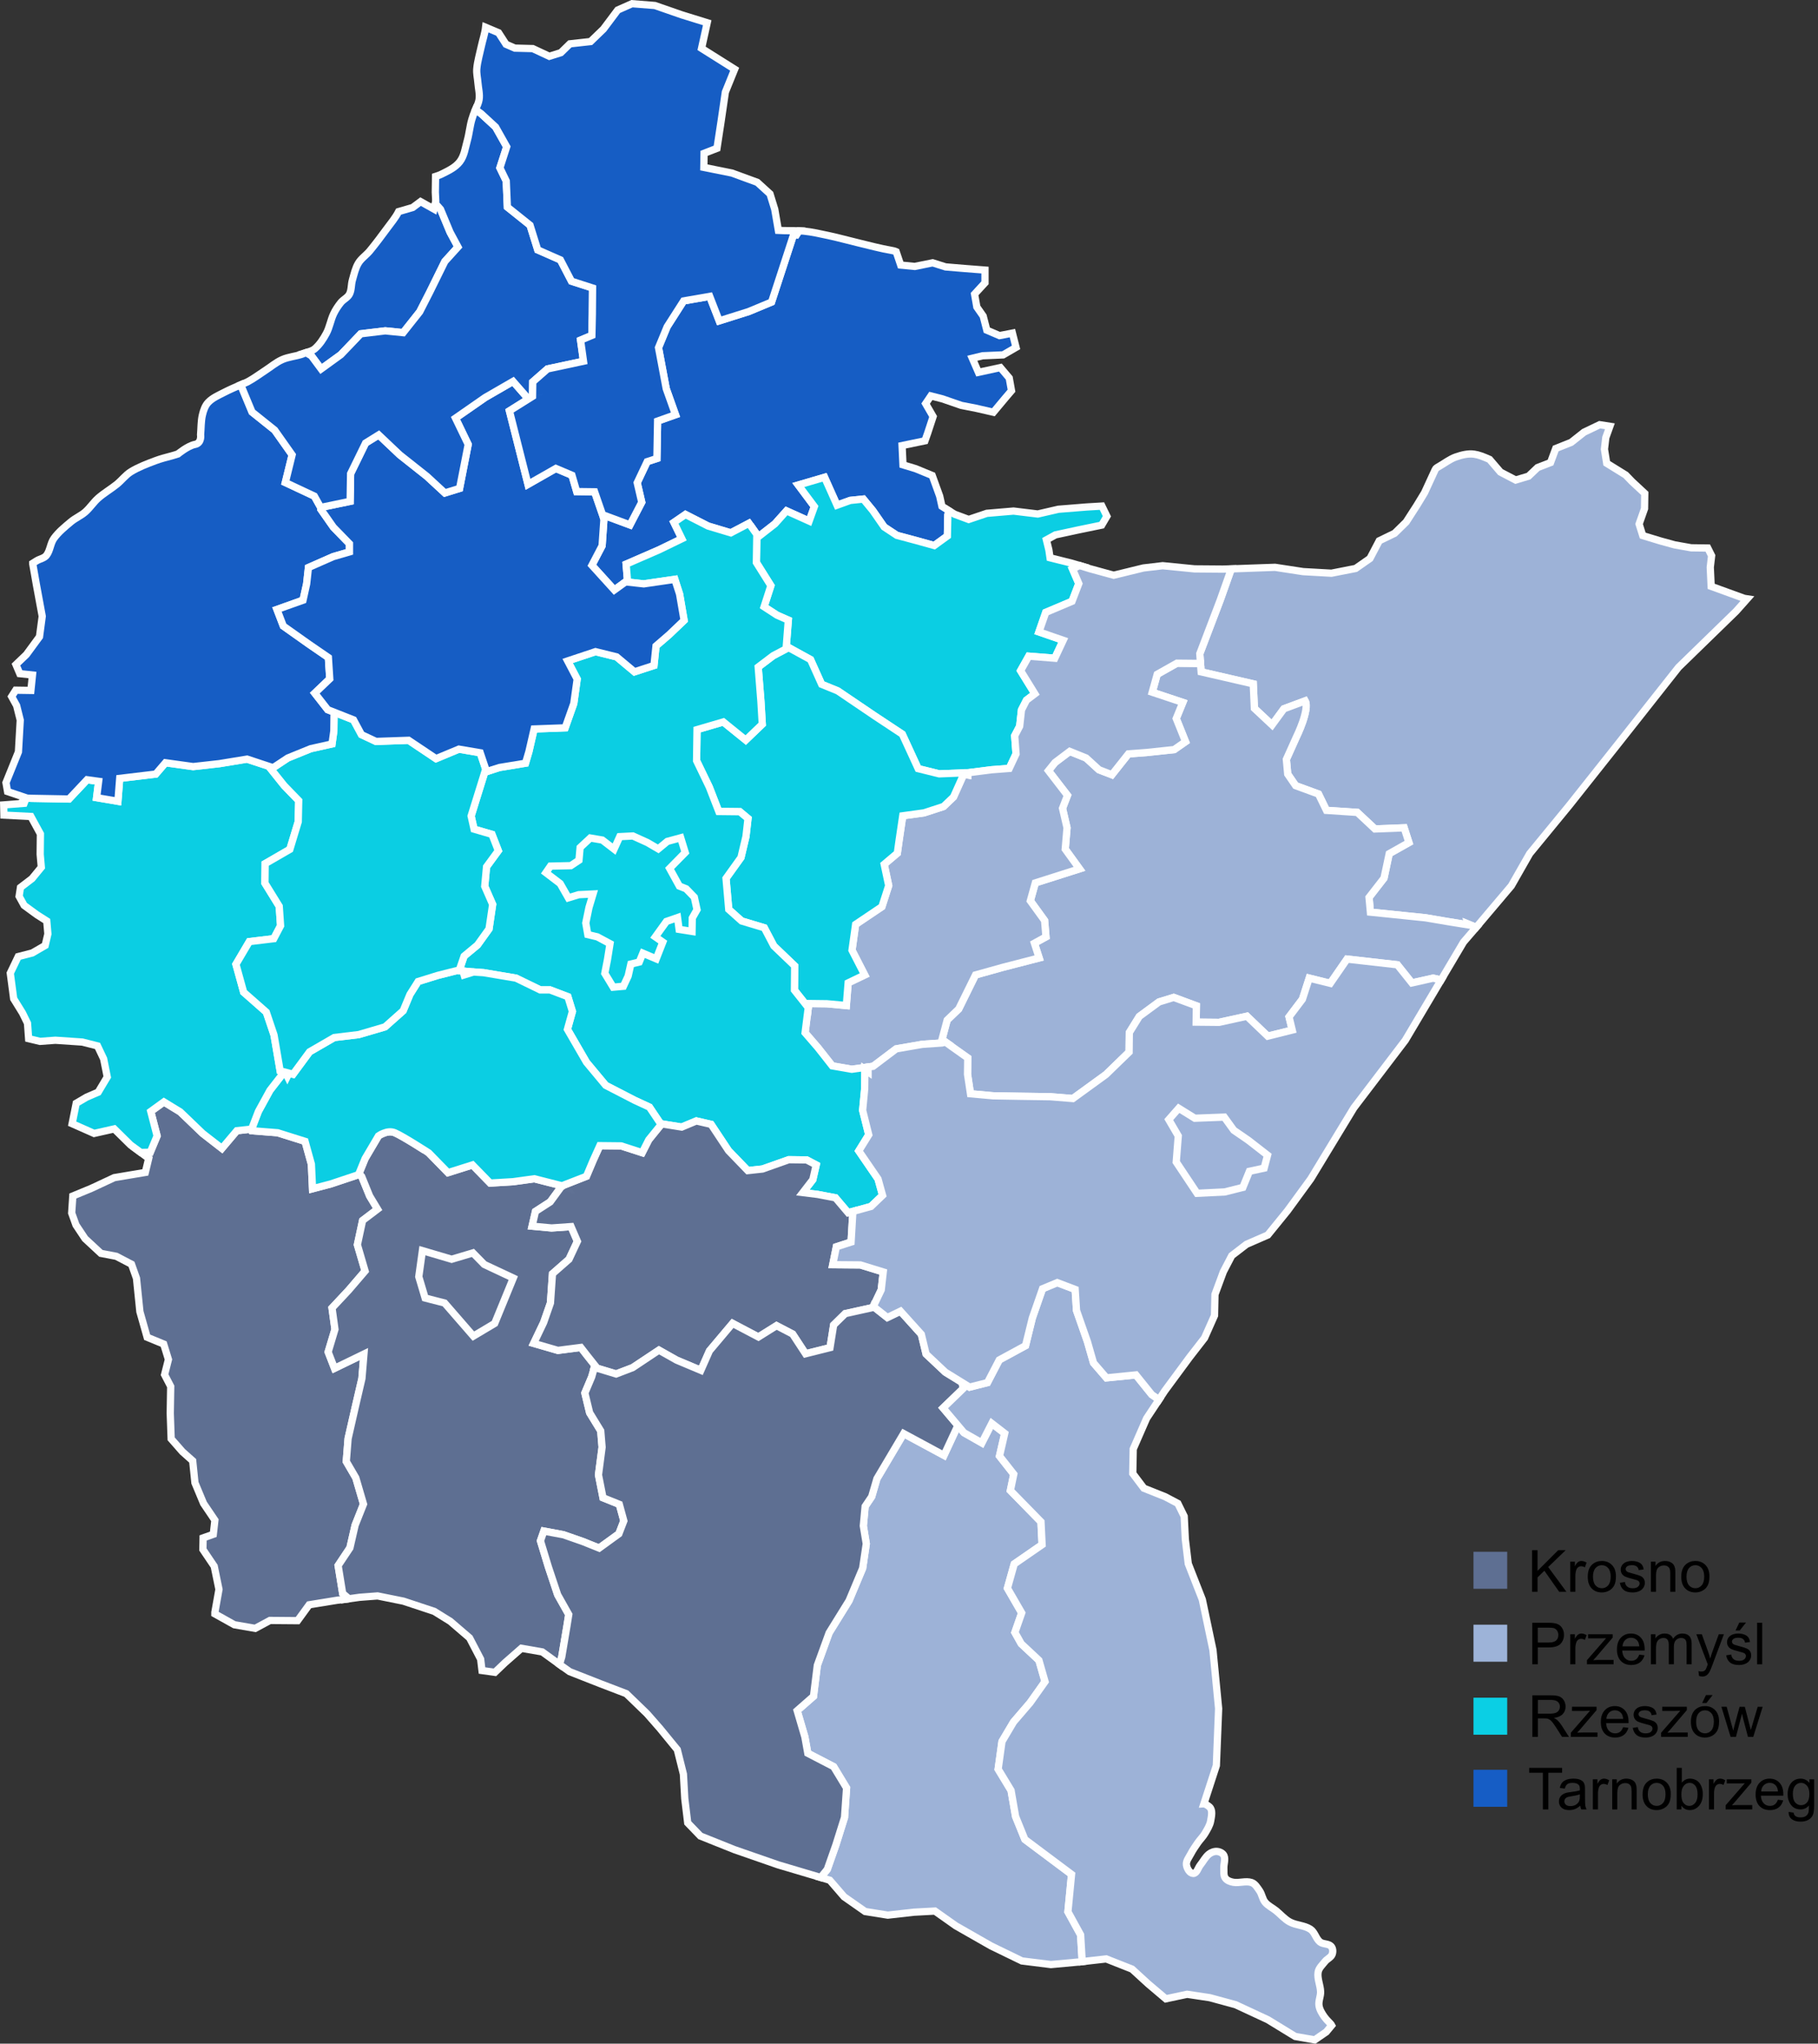
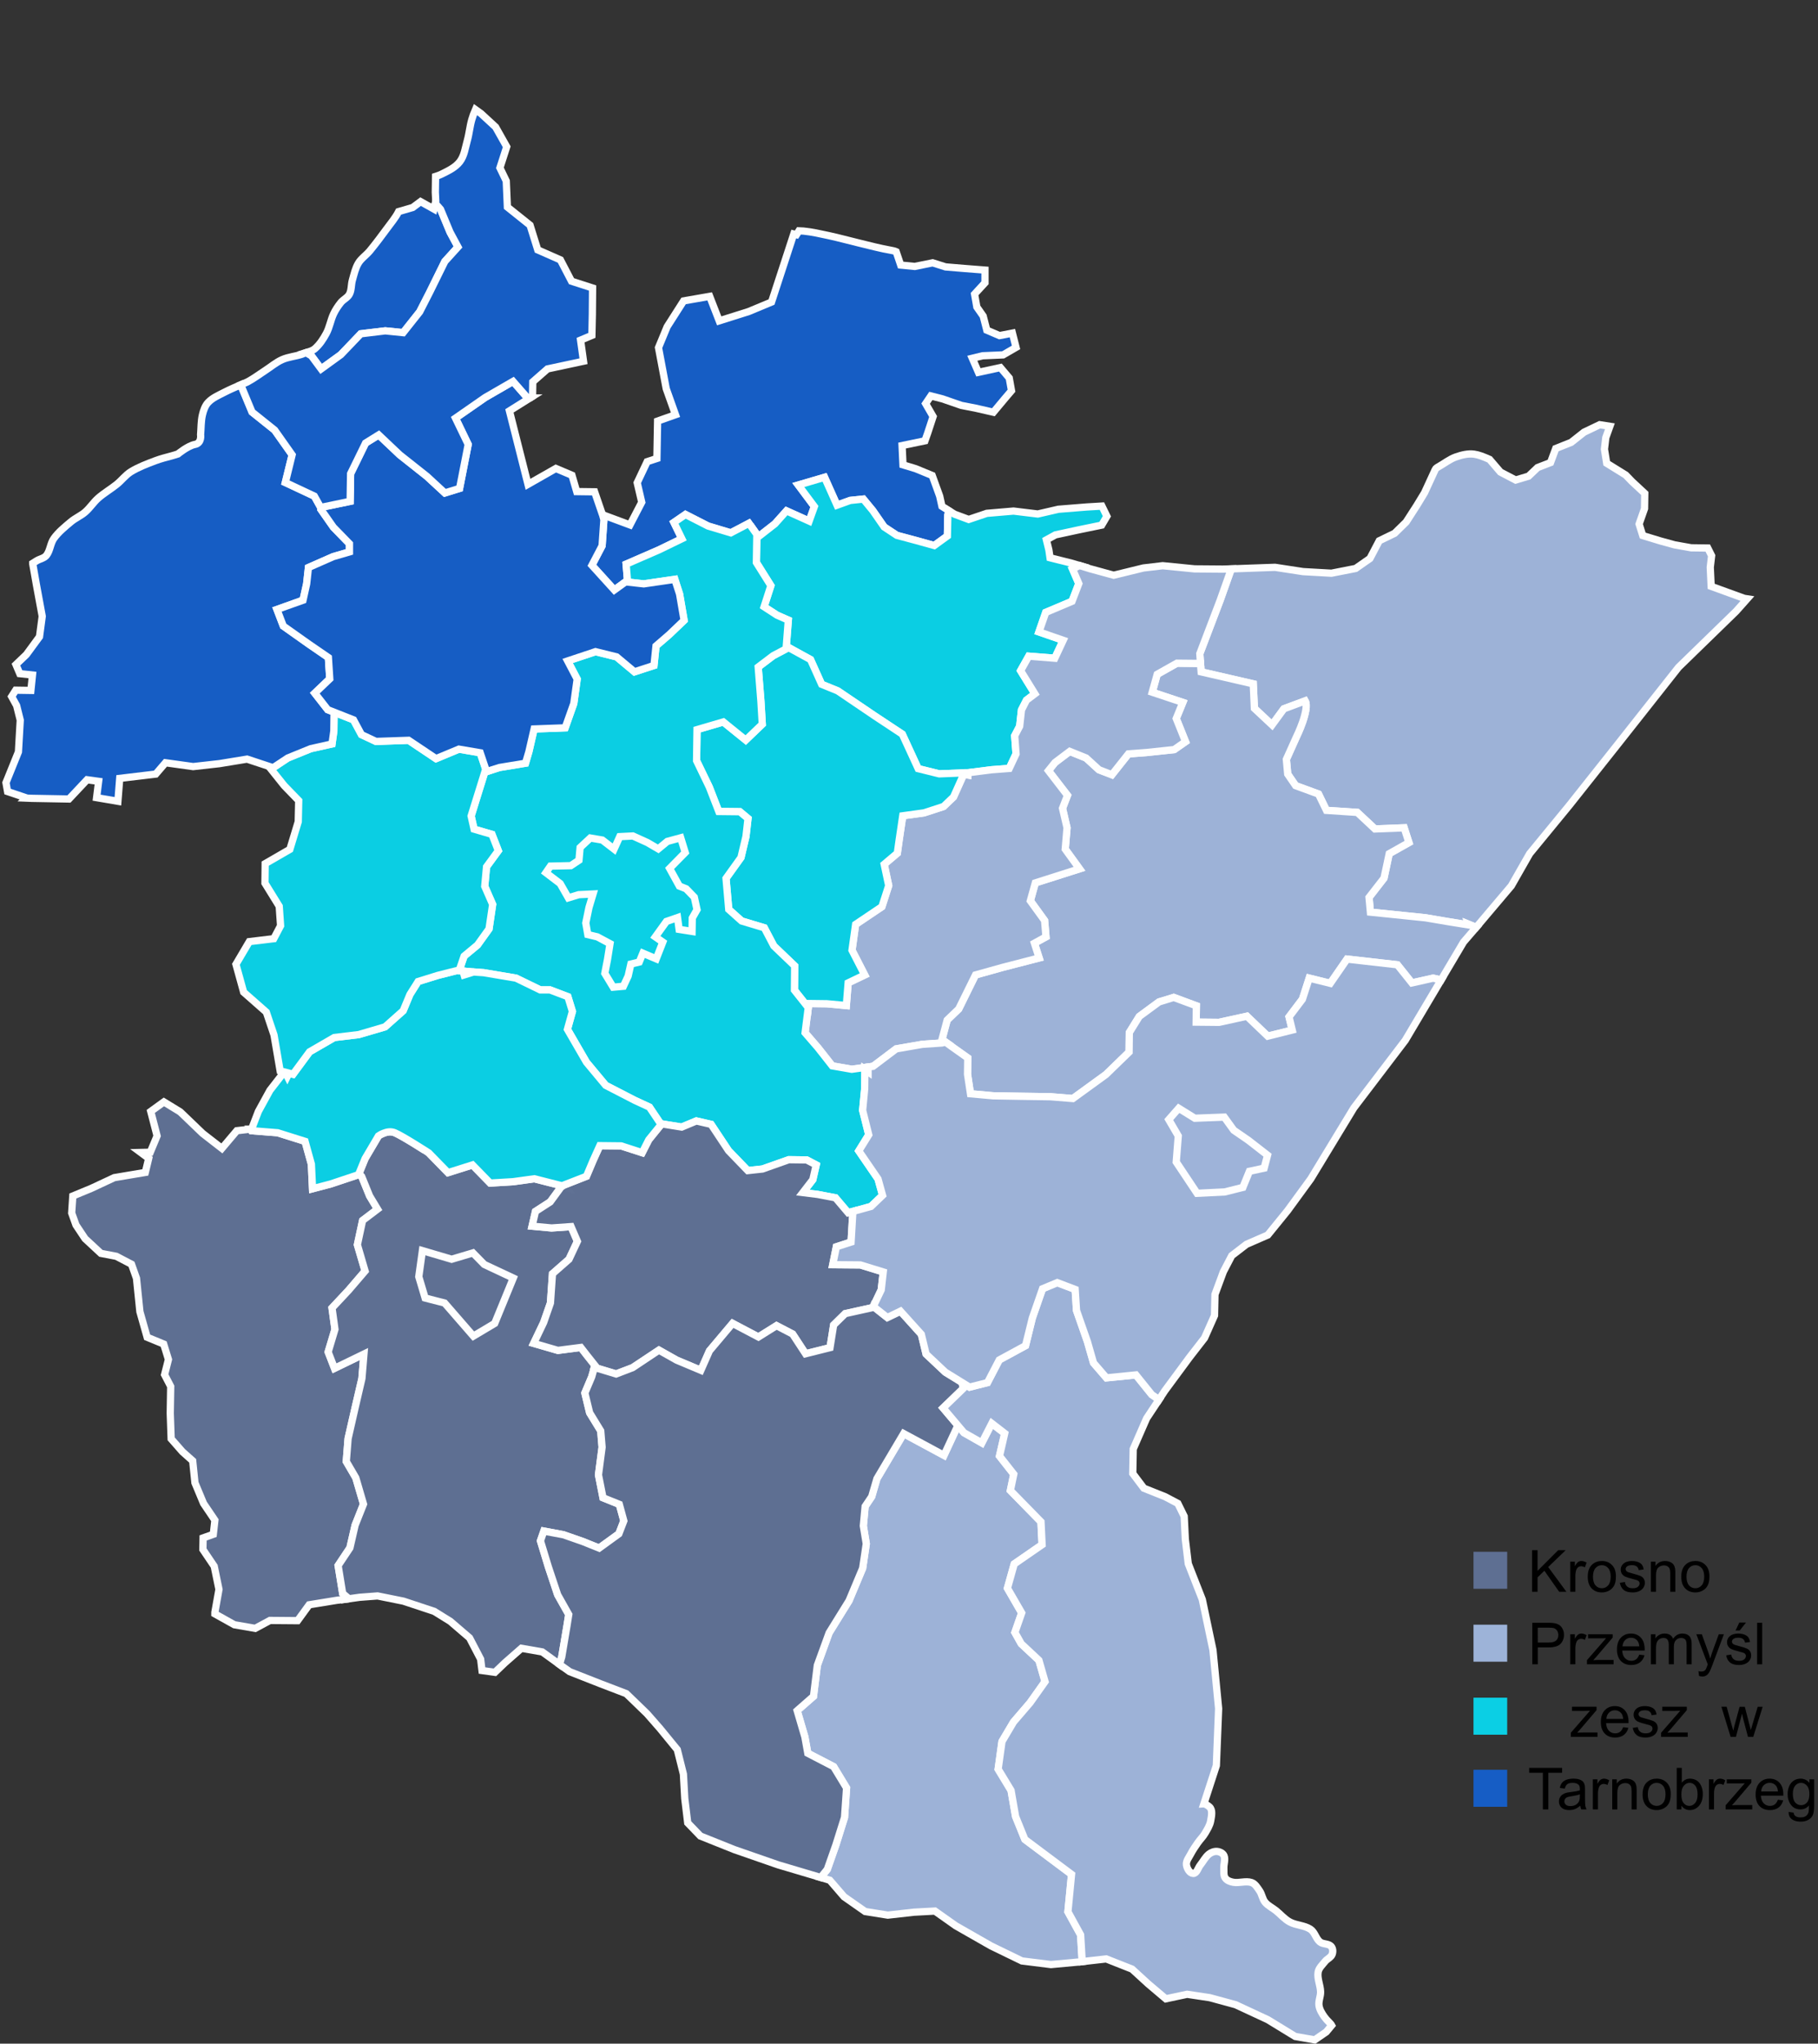
<svg xmlns="http://www.w3.org/2000/svg" xmlns:ns1="http://www.inkscape.org/namespaces/inkscape" xmlns:ns2="http://sodipodi.sourceforge.net/DTD/sodipodi-0.dtd" version="1.1" id="svg7409" ns1:version="0.47pre3 " ns2:docname="podkarpackie.svg" x="0px" y="0px" width="250.746px" height="281.692px" viewBox="-0.011 -0.009 250.746 281.692" enable-background="new -0.011 -0.009 250.746 281.692" xml:space="preserve">
  <rect x="-0.011" y="-0.009" width="250.746" height="281.692" fill="#333333" stroke="none" />
  <defs>
    <ns1:perspective ns1:vp_z="240.4688 : 140.32814 : 1" ns1:vp_x="0 : 140.32814 : 1" ns1:vp_y="0 : 1000 : 0" ns2:type="inkscape:persp3d" id="perspective40" ns1:persp3d-origin="120.2344 : 93.552094 : 1">
		</ns1:perspective>
    <ns1:perspective ns1:vp_z="1 : 0.5 : 1" ns1:vp_x="0 : 0.5 : 1" ns1:vp_y="0 : 1000 : 0" ns2:type="inkscape:persp3d" id="perspective2851" ns1:persp3d-origin="0.5 : 0.33333333 : 1">
		</ns1:perspective>
    <ns1:perspective ns1:vp_z="1 : 0.5 : 1" ns1:vp_x="0 : 0.5 : 1" ns1:vp_y="0 : 1000 : 0" ns2:type="inkscape:persp3d" id="perspective7965" ns1:persp3d-origin="0.5 : 0.33333333 : 1">
		</ns1:perspective>
    <ns1:perspective ns1:vp_z="1 : 0.5 : 1" ns1:vp_x="0 : 0.5 : 1" ns1:vp_y="0 : 1000 : 0" ns2:type="inkscape:persp3d" id="perspective8064" ns1:persp3d-origin="0.5 : 0.33333333 : 1">
		</ns1:perspective>
    <ns1:perspective ns1:vp_z="1 : 0.5 : 1" ns1:vp_x="0 : 0.5 : 1" ns1:vp_y="0 : 1000 : 0" ns2:type="inkscape:persp3d" id="perspective4185" ns1:persp3d-origin="0.5 : 0.33333333 : 1">
		</ns1:perspective>
    <ns1:perspective ns1:vp_z="1 : 0.5 : 1" ns1:vp_x="0 : 0.5 : 1" ns1:vp_y="0 : 1000 : 0" ns2:type="inkscape:persp3d" id="perspective4210" ns1:persp3d-origin="0.5 : 0.33333333 : 1">
		</ns1:perspective>
    <ns1:perspective ns1:vp_z="1 : 0.5 : 1" ns1:vp_x="0 : 0.5 : 1" ns1:vp_y="0 : 1000 : 0" ns2:type="inkscape:persp3d" id="perspective4235" ns1:persp3d-origin="0.5 : 0.33333333 : 1">
		</ns1:perspective>
    <ns1:perspective ns1:vp_z="1 : 0.5 : 1" ns1:vp_x="0 : 0.5 : 1" ns1:vp_y="0 : 1000 : 0" ns2:type="inkscape:persp3d" id="perspective4389" ns1:persp3d-origin="0.5 : 0.33333333 : 1">
		</ns1:perspective>
  </defs>
  <ns2:namedview ns1:cy="152.91523" ns1:cx="31.3363" ns1:zoom="1.6960248" showgrid="false" id="namedview34" guidetolerance="10" gridtolerance="10" objecttolerance="10" borderopacity="1" bordercolor="#666666" pagecolor="#ffffff" ns1:current-layer="layer4" ns1:window-maximized="1" ns1:window-y="-8" ns1:window-x="-8" ns1:window-height="706" ns1:window-width="1366" ns1:pageshadow="2" ns1:pageopacity="0">
	</ns2:namedview>
  <g id="layer1" transform="translate(0.5,0.5)" ns1:label="mapa" ns1:groupmode="layer">
    <path id="path10904" opacity="0.99" fill="#9EB4D9" stroke="#FFFFFF" enable-background="new    " d="M169.313,77.906l-0.344,0.969   l-1.188,3.344l-2.813,7.375l0.188,2.5l7.188,1.656l0.156,3.375l2.438,2.281l1.625-2.219l2.938-1.094   c0.164,0.283,0.175,0.735,0.094,1.25c-0.081,0.515-0.247,1.111-0.438,1.656c-0.381,1.09-0.844,2.031-0.844,2.031l-1.406,3.125   l0.188,2.031l1.094,1.594l3.156,1.156l1.094,2.25l4.25,0.281l2.438,2.281l4.031-0.156l0.656,2.031l-2.719,1.531l-0.719,3.375   l-2.063,2.656l0.188,2.031l2.469,0.25l5.156,0.531l2.938,0.5l2.906,0.469l-0.031-0.125l1.156,0.469l4.844-5.719l2.531-4.438   l5.469-6.656l6.844-8.625L231,91.469l7.938-7.719l1.531-1.719l-0.406-0.063l-4.563-1.656l-0.125-2.625l0.188-1.594l-0.531-1.063   L232.75,75l-2.281-0.406l-1.938-0.531l-2.469-0.75l-0.5-1.594l0.75-2.125l0.031-2.094l-1.75-1.625l-0.875-0.906l-2.625-1.625   l-0.313-1.938l0.188-1.594l0.563-1.563l-1.406-0.219l-2.156,1.031l-1.781,1.406l-2.125,0.844l-0.719,1.938l-1.781,0.688   l-1.25,1.188l-1.781,0.531l-2.094-1.094l-1.5-1.75c-0.885-0.385-1.492-0.631-2.125-0.719c-0.836-0.117-1.703,0.101-2.5,0.375   c-0.842,0.29-1.571,0.87-2.344,1.313c-0.243,0.139-0.471,0.264-0.531,0.438l-1.469,3.188l-1.063,1.75l-1.469,2.281L191.844,73   l-2.125,1.031l-1.281,2.438l-1.969,1.375l-3.344,0.656l-3.906-0.219l-3.875-0.594l-3.531,0.125L169.313,77.906L169.313,77.906z" />
    <path id="path10907" opacity="0.99" fill="#9EB4D9" stroke="#FFFFFF" enable-background="new    " d="M165.063,90.938h-0.094   l-3.156-0.031l-2.719,1.531l-0.688,2.469l4.219,1.406l-0.906,2.219l1.281,3.188l-1.563,1.094l-3.844,0.406l-2.469,0.188   l-2.281,2.875l-1.781-0.688l-1.781-1.625l-2.25-0.906L145,104.594l-0.906,1.125l2.625,3.406l-0.688,1.781l0.625,2.688l-0.25,2.938   l1.969,2.719l-6.094,1.938l-0.688,2.469l1.969,2.719l0.188,2.25l-1.594,0.875l0.656,2.031l-4.969,1.281l-3.813,1.063l-2.313,4.688   l-1.594,1.531l-0.719,2.688l1.313,0.938l2.25,1.594l-0.031,2.25l0.406,2.688l3.125,0.281l3.594,0.063l4.281,0.063l3.125,0.25   l4.563-3.313l3.188-3.094l0.031-2.688l1.375-2.219l2.719-2l2.031-0.625l3.125,1.156l-0.031,2.25l3.156,0.031l3.844-0.844   l2.875,2.75l3.375-0.844l-0.438-1.813l1.844-2.438l0.938-2.906l2.906,0.719l2.313-3.344l6.938,0.781l2,2.5l2.938-0.656l1.094,0.25   l3.094-5.219l1.75-2.031l-1.156-0.469l0.031,0.125l-2.906-0.469l-2.938-0.5l-5.156-0.531l-2.469-0.25l-0.188-2.031l2.063-2.656   l0.719-3.375l2.719-1.531l-0.656-2.031l-4.031,0.156l-2.438-2.281l-4.25-0.281l-1.094-2.25l-3.156-1.156l-1.094-1.594l-0.188-2.031   l1.406-3.125c0,0,0.463-0.941,0.844-2.031c0.19-0.545,0.356-1.142,0.438-1.656c0.081-0.515,0.07-0.967-0.094-1.25l-2.938,1.094   l-1.625,2.219l-2.438-2.281l-0.156-3.375l-7.188-1.656L165.063,90.938z" />
    <path id="path7283" opacity="0.99" fill="#175EC6" stroke="#FFFFFF" enable-background="new    " d="M82.594,70.438l0.188,0.688   l-0.25,3.594l-1.406,2.688l3.094,3.406l1.813-1.313l-0.188-2.25l4.531-1.969l3.156-1.531l-1.094-2.25l1.594-1.094L97.156,72   l3.125,0.938l2.5-1.313l1.313,1.844l2.281-1.781l1.594-1.781l3.125,1.406l0.719-2l-2.219-2.969l3.625-1.063l1.719,3.844   l1.813-0.656l1.813-0.188l1.313,1.594l1.563,2.25l1.75,1.156L125.875,74l2.469,0.688l1.813-1.313l0.063-2.906l0.125-0.594   l-0.938-0.594l-0.313-1.406l-1.031-2.844l-2.281-0.938l-1.75-0.531l-0.125-2.656l3.156-0.656l0.375-1.063l0.75-2.281l-1.031-1.781   l0.719-1.063l1.594,0.406l2.625,0.906l1.938,0.375l2.469,0.563l1.594-1.906L139,53.344l-0.313-1.75l-1.219-1.438l-3.031,0.656   l-0.844-1.938L135,48.531l2.844-0.125l1.781-1.031l-0.5-1.969l-1.781,0.344l-1.75-0.75l-0.5-1.938l-0.875-1.25l-0.313-1.781   l1.438-1.563v-1.75l-2.813-0.219l-2.625-0.219l-1.781-0.563l-2.469,0.5l-1.938-0.188l-0.625-1.844   c-0.194-0.09-0.435-0.145-0.688-0.188c-1.488-0.25-2.938-0.651-4.406-1c-1.408-0.333-2.804-0.728-4.219-1.031   c-1.144-0.246-2.304-0.511-3.469-0.625c-0.207-0.02-0.417-0.022-0.625-0.031l-0.344,0.531l-0.375-0.094l-3.063,9.375l-3.156,1.313   l-4.063,1.281l-1.313-3.375l-3.594,0.625L91.5,44.531l-1.188,2.875l1.063,5.656l1.281,3.594l-2.469,0.875l-0.094,5.156   l-1.344,0.438l-1.375,2.906L88,68.719l-1.625,3.125L82.594,70.438L82.594,70.438z" />
    <path id="path7287" opacity="0.99" fill="#0CD0E5" stroke="#FFFFFF" enable-background="new    " d="M103.875,73.156l-0.063,3.875   l2,3.188l-0.938,2.906l1.781,1.156l1.563,0.688l-0.281,3.594l3.344,1.844l1.531,3.406l2.219,0.906l5.125,3.469l3.781,2.5   l2.188,4.75l2.906,0.719l4.031-0.156l3.156-0.406l2.469-0.188l0.938-2l-0.188-2.5l0.688-1.313l0.25-2.25L141.063,96l1.156-0.875   l-1.969-3.188l1.125-2l3.594,0.281l1.156-2.469l-3.344-1.156l0.938-2.688l3.625-1.531l0.938-2.438l-0.875-2.031l0.969-0.469   l-1.063-0.313l-3-0.75l-0.156-1.063l-0.344-1.406l1.25-0.688l3.188-0.688l3.188-0.656l0.719-1.219l-0.688-1.406l-2.094,0.125   l-3.906,0.313l-2.844,0.656l-3.344-0.406l-3.688,0.313l-2.5,0.844l-1.938-0.719l-0.813-0.5l-0.125,0.594l-0.063,2.906l-1.813,1.313   L125.875,74l-2.688-0.719l-1.75-1.156l-1.563-2.25l-1.313-1.594l-1.813,0.188l-1.813,0.656l-1.719-3.844l-3.625,1.063l2.219,2.969   l-0.719,2l-3.125-1.406l-1.594,1.781l-2.281,1.781L103.875,73.156z" />
    <path id="path7291" opacity="0.99" fill="#9EB4D9" stroke="#FFFFFF" enable-background="new    " d="M132.969,106v0.313   l-0.563-0.094L131,109.344l-1.375,1.313l-2.688,0.875L124,111.938l-0.5,3.375l-0.25,1.781l-1.813,1.531l0.625,2.938l-0.938,2.906   l-3.625,2.438l-0.5,3.563l1.75,3.406l-2.281,1.094l-0.25,3.125l-2.688-0.25l-2.5-0.031l-0.5,4.031l1.781,2.063l1.969,2.5   l2.688,0.469l2.938-0.406l3.188-2.406l3.594-0.625l2.719-0.188l0.5-0.125l-0.5-0.344l0.719-2.688l1.594-1.531l2.313-4.688   l3.813-1.063l4.969-1.281l-0.656-2.031l1.594-0.875l-0.188-2.25l-1.969-2.719l0.688-2.469l6.094-1.938l-1.969-2.719l0.25-2.938   l-0.625-2.688l0.688-1.781l-2.625-3.406l0.906-1.125l2.031-1.531l2.25,0.906l1.781,1.625l1.781,0.688l2.281-2.875l2.469-0.188   l3.844-0.406l1.563-1.094l-1.281-3.188l0.906-2.219l-4.219-1.406l0.688-2.469l2.719-1.531l3.156,0.031h0.094l-0.094-1.344   l2.813-7.375l1.188-3.344l0.344-0.969l-1.188,0.031l-3.875-0.031l-4.406-0.438l-2.656,0.313l-4.094,1l-3.313-0.906l-1.406-0.438   l-0.969,0.469l0.875,2.031l-0.938,2.438l-3.625,1.531l-0.938,2.688l3.344,1.156l-1.156,2.469l-3.594-0.281l-1.125,2l1.969,3.188   L141.063,96l-0.688,1.344l-0.25,2.25l-0.688,1.313l0.188,2.5l-0.938,2l-2.469,0.188L133.063,106H132.969L132.969,106z" />
    <path id="path7295" opacity="0.99" fill="#0CD0E5" stroke="#FFFFFF" enable-background="new    " d="M108.25,88.75l-2.125,1.125   l-2.063,1.563l0.375,4.719l0.188,3.156l-2.281,2.188L99.25,99l-3.625,1.063l-0.063,4.281l1.75,3.625l1.313,3.375l2.906,0.031   l1.125,0.938l-0.281,2.469l-0.688,2.906l-2.063,2.875l0.375,4.281l1.781,1.594l3.125,0.938l1.313,2.5l2.875,2.75l-0.031,3.344   l1.906,2.406l0.063-0.563l2.5,0.031l2.688,0.25l0.25-3.125l2.281-1.094l-1.75-3.406l0.5-3.563l3.625-2.438l0.938-2.906   l-0.625-2.938l1.813-1.531l0.25-1.781l0.5-3.375l2.938-0.406l2.688-0.875l1.375-1.313l1.406-3.125l0.563,0.094V106l-3.938,0.156   l-2.906-0.719l-2.188-4.75l-3.781-2.5l-5.125-3.469l-2.219-0.906l-1.531-3.406L108.25,88.75z" />
    <path id="path7305" opacity="0.99" fill="#9EB4D9" stroke="#FFFFFF" enable-background="new    " d="M86.781,114.719l-1.813,0.094   l-0.781,1.719l-1.625-1.25L80.906,115l-1.406,1.313l-0.156,1.75l-1.125,0.75l-2.813,0.063l-0.625,0.906l1.969,1.5l1.125,1.969   l1.438-0.438l1.969-0.094l-0.563,1.875l-0.438,2.125l0.281,1.594l1.313,0.313l1.75,0.938l-0.344,2.156l-0.375,1.938l1.156,1.906   l1.406-0.125l0.656-1.406l0.375-1.656l1.156-0.281l0.5-1.219L90,131.656l0.906-2.313l-1.031-0.719l1.531-2.125l1.531-0.531   l0.219,1.625l1.781,0.281l0.031-1.844l0.656-1.156l-0.375-1.719L94.125,122l-0.938-0.375l-1.344-2.438L94,117l-0.625-2.031   l-1.844,0.5l-1.25,1.031l-1.5-0.875L86.781,114.719L86.781,114.719z" />
    <path id="path7299" opacity="0.99" fill="#0CD0E5" stroke="#FFFFFF" enable-background="new    " d="M94.031,70.406L92.438,71.5   l1.094,2.25l-3.156,1.531l-4.531,1.969l0.188,2.25l-0.125,0.094l0.125,0.125l2.25,0.25l4.281-0.625l0.656,2.031L93.844,85   l-2.063,1.969l-1.813,1.563l-0.281,2.688L87,92.094l-2.469-2.063l-2.906-0.719l-3.844,1.281l1.313,2.5l-0.469,3.375l-1.188,3.344   l-4.281,0.156l-0.719,3.125l-0.469,1.594l-3.594,0.594l-2.031,0.656l-1.188,3.813l-0.688,2.219l0.406,1.813l2.469,0.719l0.875,2.25   l-1.625,2.219l-0.25,2.688l1.094,2.5l-0.5,3.375l-1.594,2.219l-1.844,1.531l-0.688,2.031l3.375,0.25l4.469,0.75L74,135.938h1.344   l2.469,0.938l0.625,2.031l-0.688,2.469l2.625,4.531l2.656,3.188l4,2.063l2.031,0.938l1.531,2.281l2.906,0.469L95.531,154   l2.031,0.469l2.406,3.625l2.656,2.75l2.031-0.219l3.625-1.281l2.469,0.031l1.313,0.688l-0.469,2.031l-1.375,1.781l2.031,0.25   l2.469,0.469l1.75,2.063l3.156-0.875l1.594-1.531l-0.625-2.25l-2.656-3.875l1.375-2.219l-0.844-3.375l0.281-2.938l0.031-2.688   l0.438,0.313v-0.656l-2.25,0.313l-2.688-0.469l-1.969-2.5l-1.781-2.063l0.438-3.469l-1.906-2.406l0.031-3.344l-2.875-2.75   l-1.313-2.5l-3.125-0.938L100,124.844l-0.375-4.281l2.063-2.875l0.688-2.906l0.281-2.469l-1.125-0.938l-2.906-0.031l-1.313-3.375   l-1.75-3.625l0.063-4.281L99.25,99l3.094,2.5l2.281-2.188l-0.188-3.156l-0.375-4.719l2.063-1.563l2.125-1.125l-0.313-0.188   l0.281-3.594l-1.563-0.688l-1.781-1.156l0.938-2.906l-2-3.188l0.063-3.875l-1.094-1.531l-2.5,1.313L97.156,72L94.031,70.406   L94.031,70.406z" />
    <path id="path7303" opacity="0.99" fill="#0CD0E5" stroke="#FFFFFF" enable-background="new    " d="M86.781,114.719l2,0.906   l1.5,0.875l1.25-1.031l1.844-0.5L94,117l-2.156,2.188l1.344,2.438L94.125,122l1.125,1.156l0.375,1.719l-0.656,1.156l-0.031,1.844   l-1.781-0.281l-0.219-1.625l-1.531,0.531l-1.531,2.125l1.031,0.719L90,131.656l-1.844-0.781l-0.5,1.219l-1.156,0.281l-0.375,1.656   l-0.656,1.406l-1.406,0.125l-1.156-1.906l0.375-1.938l0.344-2.156l-1.75-0.938l-1.313-0.313l-0.281-1.594l0.438-2.125l0.563-1.875   l-1.969,0.094l-1.438,0.438l-1.125-1.969l-1.969-1.5l0.625-0.906l2.813-0.063l1.125-0.75l0.156-1.75L80.906,115l1.656,0.281   l1.625,1.25l0.781-1.719L86.781,114.719L86.781,114.719z" />
    <path id="path7319" opacity="0.99" fill="#9EB4D9" stroke="#FFFFFF" enable-background="new    " d="M63.344,133.344l0.156,0.531   l1.313-0.406L63.344,133.344z" />
    <path id="path7325" opacity="0.99" fill="#9EB4D9" stroke="#FFFFFF" enable-background="new    " d="M38.844,147.281l0.281,0.563   l0.219-0.438L38.844,147.281z" />
    <path id="path7337" opacity="0.99" fill="#5F7093" stroke="#FFFFFF" enable-background="new    " d="M47.281,219.906l0.094-0.25   l-0.625-0.531l-0.625-3.844l1.625-2.438l0.719-3.125l1.156-2.906l-1.063-3.625l-1.313-2.25l0.25-3.156l0.969-4.25l0.938-4.031   l0.281-3.375l-4.063,1.969l-0.875-2.25l0.938-3.125l-0.406-2.938l2.281-2.438l2.281-2.656l-1.063-3.625l0.719-3.344l2.063-1.563   l-1.094-1.813l-1.094-2.688L49,161.25l-0.063,0.156l-3.844,1.281l-2.5,0.656l-0.156-3.375l-0.875-3.156l-3.781-1.188l-3.594-0.281   l-0.125-0.219l-1.906,0.219l-2.063,2.438l-2.656-2.063l-3.094-2.969l-2.25-1.375l-1.813,1.313l0.875,3.375l-0.938,2.25   l-1.313,0.031L20,159.156l-0.469,1.938l-4.281,0.719l-3.219,1.5l-2.5,1.031l-0.156,2.344l0.594,1.656l1.25,1.875l2.188,2.031   l2.125,0.406l2.094,1.094l0.688,1.938l0.469,4.594l1,3.531l2.281,0.938l0.656,2.125l-0.531,2.094l0.844,1.625l-0.063,3.688   l0.125,3.531l1.563,1.781l1.406,1.25l0.313,3.031l1.188,2.844l1.563,2.313l-0.219,1.938l-1.406,0.5l-0.031,1.594l1.563,2.313   l0.656,3.188l-0.563,3.156v0.219l2.688,1.5l2.875,0.5l2.031-1.094l3.813,0.031l1.594-2.188l3.844-0.625L47.281,219.906   L47.281,219.906z" />
    <path id="path7342" opacity="0.99" fill="#9EB4D9" stroke="#FFFFFF" enable-background="new    " d="M77,162.938l0.469,0.156   l-0.188-0.25L77,162.938z" />
    <path id="path7347" opacity="0.99" fill="#9EB4D9" stroke="#FFFFFF" enable-background="new    " d="M57.75,171.875l-0.5,3.594   l0.875,2.938l2.688,0.688l3.969,4.563l2.938-1.75l2.563-6.25l-4-1.875l-1.563-1.594l-2.938,0.875L57.75,171.875z" />
    <path id="path7340" opacity="0.99" fill="#5F7093" stroke="#FFFFFF" enable-background="new    " d="M53.938,155.625   c-0.559-0.232-1.107-0.1-1.531,0.063s-0.719,0.375-0.719,0.375l-1.844,3.125L49,161.25l0.375,0.406l1.094,2.688l1.094,1.813   l-2.063,1.563l-0.719,3.344l1.063,3.625l-2.281,2.656l-2.281,2.438l0.406,2.938l-0.938,3.125l0.875,2.25l4.063-1.969l-0.281,3.375   l-0.938,4.031l-0.969,4.25l-0.25,3.156l1.313,2.25l1.063,3.625l-1.156,2.906l-0.719,3.125l-1.625,2.438l0.625,3.844l0.625,0.531   l-0.094,0.25l1.813-0.25l2.469-0.188l3.563,0.719l4.25,1.406l2.219,1.375l2.656,2.281l1.531,2.938l0.188,1.563L67.75,230   l1.375-1.313l2.281-2l2.875,0.5l2.375,1.719l0.313-1.031l0.719-4.281l0.25-1.563l-1.531-2.719l-1.281-3.844l-1.094-3.594   l0.469-1.344l2.688,0.5l2.688,0.938l2.25,0.906l2.719-1.969l0.688-1.781l-0.625-2.281l-2.25-0.906l-0.625-3.156l0.5-3.813   l-0.188-2.25l-1.531-2.5l-0.656-2.719l0.938-2.219l0.469-1.563l-1.094-1.375l-0.875-1.125l-3.156,0.406l-3.344-0.969l1.375-2.875   l0.938-2.688l0.281-4.031l2.281-2l1.156-2.469l-0.875-2.031l-2.688,0.188l-2.688-0.25l0.469-2.031l2.031-1.313L77,162.938   l-3.813-0.969l-2.938,0.406l-3.156,0.188l-2.438-2.5l-3.375,1.063l-2.656-2.719C58.625,158.406,55.054,156.091,53.938,155.625z" />
    <path id="path7345" opacity="0.99" fill="#5F7093" stroke="#FFFFFF" enable-background="new    " d="M57.75,171.875l4.031,1.188   l2.938-0.875l1.563,1.594l4,1.875l-2.563,6.25l-2.938,1.75l-3.969-4.563l-2.688-0.688l-0.875-2.938L57.75,171.875z" />
    <path id="path7350" opacity="0.99" fill="#5F7093" stroke="#FFFFFF" enable-background="new    " d="M81.469,187.969l3,0.906   L86.75,188l3.625-2.406l2.438,1.375l3.344,1.406l1.188-2.688l3.188-3.781l3.563,1.875l2.5-1.563l2.219,1.156l1.781,2.719   l3.375-0.844l0.5-3.125l1.594-1.563l3.813-0.844l1.156-2.438l0.281-2.469l-3.156-0.969l-3.813-0.031l0.5-2.469l2.031-0.656   l0.25-4.219l-0.656,0.188l-1.75-2.063l-2.469-0.469l-2.031-0.25l1.375-1.781l0.469-2.031l-1.313-0.688l-2.469-0.031l-3.625,1.281   l-2.031,0.219l-2.656-2.75l-2.406-3.625L95.531,154l-2.031,0.844l-2.906-0.469v0.219l-1.625,2l-0.906,1.781l-2.906-0.938   l-2.938-0.031l-0.906,2l-0.938,2.219l-3.094,1.219l-0.188,0.125L77,162.938l-1.625,2.219l-2.031,1.313l-0.469,2.031l2.688,0.25   l2.688-0.188l0.875,2.031l-1.156,2.469l-2.281,2l-0.281,4.031l-0.938,2.688l-1.375,2.875l3.344,0.969l3.156-0.406l0.875,1.125   l1.094,1.375L81.469,187.969L81.469,187.969z" />
    <path id="path7364" opacity="0.99" fill="#9EB4D9" stroke="#FFFFFF" enable-background="new    " d="M112.688,258.281l1.25,0.375   l1.969,2.281l2.906,2.031l3.125,0.5l3.594-0.406l2.906-0.156l2.875,2.031l4.875,2.781l4.25,2.063l4,0.5l4.063-0.375l0.25-0.031   l-0.031-0.531l-0.188-3.156l-1.75-3.188l0.5-5.156l-6.438-4.813l-1.281-3.156l-0.625-3.594l-1.781-2.938l0.531-3.813l1.594-2.688   l2.281-2.656l2.063-2.906l-0.844-2.938l-2.438-2.281l-0.875-1.563l0.938-2.688l-1.969-3.406l0.938-3.344l3.844-2.656l-0.156-3.156   l-4.219-4.313l0.469-2.25l-1.969-2.5l0.719-3.125l-1.781-1.375l-1.375,2.688l-2.469-1.406l-0.781-0.938l-0.094,0.031l-1.875,4.031   l-5.563-3l-3.688,6.219l-0.719,2.469l-0.906,1.344l-0.25,2.688l0.406,2.469l-0.5,3.375l-1.875,4.469l-2.75,4.438l-1.625,4.469   l-0.531,4.281l-2.25,1.969l1.063,3.625l0.406,2.25l3.563,1.844l1.781,2.938L115.969,250l-1.188,3.781l-1.188,3.375L112.688,258.281   L112.688,258.281z" />
    <path id="path7361" opacity="0.99" fill="#5F7093" stroke="#FFFFFF" enable-background="new    " d="M112.688,258.281l0.906-1.125   l1.188-3.375l1.188-3.781l0.281-4.063L114.469,243l-3.563-1.844l-0.406-2.25l-1.063-3.625l2.25-1.969l0.531-4.281l1.625-4.469   l2.75-4.438l1.875-4.469l0.5-3.375l-0.406-2.469l0.25-2.688l0.906-1.344l0.719-2.469l3.688-6.219l5.563,3l1.875-4.031l0.094-0.031   l-2.094-2.469l2.75-2.656l-0.094-0.844l-2.344-1.438l-2.656-2.5l-0.656-2.719l-2.875-3.188l-1.813,0.875l-1.938-1.531l-0.063,0.156   l-3.813,0.844l-1.594,1.563l-0.5,3.125l-3.375,0.844l-1.781-2.719l-2.219-1.156l-2.5,1.563l-3.563-1.875l-3.188,3.781l-1.188,2.688   l-3.344-1.406l-2.438-1.375L86.75,188l-2.281,0.875l-3-0.906l-0.375,1.313l-0.938,2.219l0.656,2.719l1.531,2.5l0.188,2.25   l-0.5,3.813l0.625,3.156l2.25,0.906l0.625,2.281l-0.688,1.781l-2.719,1.969l-2.25-0.906l-2.688-0.938l-2.688-0.5l-0.469,1.344   l1.094,3.594l1.281,3.844l1.531,2.719l-0.25,1.563l-0.719,4.281l-0.313,1.031l1.406,1l4.219,1.656l3.594,1.375l2.844,2.75   l1.781,2.031l2.406,2.938l0.844,3.375l0.188,3.375l0.406,3.344l1.75,1.813l4.688,1.875l6.031,2.094l4,1.188L112.688,258.281z" />
    <path id="path7353" opacity="0.99" fill="#9EB4D9" stroke="#FFFFFF" enable-background="new    " d="M132.219,190.063l0.094,0.844   l-2.75,2.656l2.875,3.406l2.469,1.406l1.375-2.688l1.781,1.375l-0.719,3.125l1.969,2.5l-0.469,2.25l4.219,4.313l0.156,3.156   l-3.844,2.656l-0.938,3.344l1.969,3.406l-0.938,2.688l0.875,1.563l2.438,2.281l0.844,2.938l-2.063,2.906l-2.281,2.656l-1.594,2.688   l-0.531,3.813l1.781,2.938l0.625,3.594l1.281,3.156l6.438,4.813l-0.5,5.156l1.75,3.188l0.188,3.156l0.031,0.531l3.313-0.375   l3.563,1.406l2.219,2.031l2.438,2.063l2.938-0.625l3.125,0.469l3.563,0.969l4.438,2.063l3.781,2.313l2.688,0.469l1.594-1.094   l0.75-0.906c-0.131-0.258-0.635-0.643-1-1.156c-0.331-0.465-0.664-0.998-0.75-1.563c-0.097-0.634,0.236-1.266,0.219-1.906   c-0.024-0.901-0.479-1.796-0.344-2.688c0.09-0.596,0.596-1.029,0.969-1.5c0.279-0.354,0.809-0.547,0.969-0.969   c0.138-0.362,0.113-0.847-0.156-1.125c-0.38-0.391-1.111-0.248-1.531-0.594c-0.561-0.463-0.705-1.352-1.313-1.75   c-0.843-0.553-1.956-0.521-2.844-1c-0.719-0.387-1.269-1.053-1.906-1.563c-0.498-0.398-1.092-0.666-1.5-1.156   c-0.365-0.438-0.426-1.094-0.75-1.563c-0.309-0.445-0.611-0.986-1.125-1.156c-0.787-0.261-1.684,0.109-2.5-0.031   c-0.422-0.072-0.885-0.24-1.125-0.594c-0.253-0.373-0.166-0.893-0.188-1.344c-0.027-0.573,0.244-1.186,0.031-1.719   c-0.138-0.345-0.568-0.555-0.938-0.594c-0.4-0.041-0.844,0.122-1.156,0.375c-0.496,0.401-0.787,1.004-1.188,1.5   c-0.313,0.387-0.471,1.164-0.969,1.156c-0.498-0.01-0.875-0.693-0.938-1.188c-0.069-0.54,0.344-1.016,0.594-1.5   c0.276-0.533,0.628-1.035,0.969-1.531c0.311-0.451,0.725-0.838,1-1.313c0.315-0.543,0.675-1.1,0.781-1.719   c0.109-0.631,0.309-1.465-0.156-1.906c-0.281-0.266-0.67-0.444-0.781-0.438l1.719-5.281l0.313-7.844l-0.781-8.063l-1.469-6.969   l-1.938-4.938l-0.406-3.375l-0.156-3.156l-0.875-1.781l-1.781-0.938l-2.906-1.156l-1.531-2.031l0.063-3.375l1.844-4.219   l1.719-2.594l-1-0.688L156.156,189l-4.063,0.406l-1.781-2.063l-0.844-2.938l-1.5-4.281l-0.188-2.906l-2.469-0.938l-2.031,0.844   l-1.406,4.031l-0.938,3.813l-3.625,1.969l-1.625,3.125l-2.469,0.625L132.219,190.063L132.219,190.063z" />
    <path id="path7358" opacity="0.99" fill="#9EB4D9" stroke="#FFFFFF" enable-background="new    " d="M162.063,152.25l-1.375,1.563   l1.313,2.25l-0.281,3.594l2.875,4.313l3.813-0.188l2.5-0.625l0.906-2.219l2.031-0.438l0.469-1.781l-2.656-2.063l-2-1.375   l-1.313-1.813l-4.063,0.156L162.063,152.25z" />
    <path id="path7329" opacity="0.99" fill="#9EB4D9" stroke="#FFFFFF" enable-background="new    " d="M185.281,131.688l-2.313,3.344   l-2.906-0.719l-0.938,2.906l-1.844,2.438l0.438,1.813l-3.375,0.844l-2.875-2.75l-3.844,0.844l-3.156-0.031l0.031-2.25l-3.125-1.156   l-2.031,0.625l-2.719,2l-1.375,2.219l-0.031,2.688l-3.188,3.094l-4.563,3.313l-3.125-0.25l-4.281-0.063l-3.594-0.063l-3.125-0.281   l-0.406-2.688l0.031-2.25l-2.25-1.594l-0.813-0.594l-0.5,0.125l-2.719,0.188l-3.594,0.625l-3.188,2.406l-0.688,0.094v0.656   l-0.438-0.313l-0.031,2.688l-0.281,2.938l0.844,3.375l-1.375,2.219l2.656,3.875l0.625,2.25l-1.594,1.531l-2.5,0.688l-0.25,4.219   l-2.031,0.656l-0.5,2.469l3.813,0.031l3.156,0.969l-0.281,2.469l-1.094,2.281l1.938,1.531l1.813-0.875l2.875,3.188l0.656,2.719   l2.656,2.5l3.344,2.063l2.469-0.625l1.625-3.125l3.625-1.969l0.938-3.813l1.406-4.031l2.031-0.844l2.469,0.938l0.188,2.906   l1.5,4.281l0.844,2.938l1.781,2.063l4.063-0.406l2.188,2.719l1,0.688l0.781-1.188l3.438-4.656l2.063-2.656l1.375-3.094l0.063-2.906   l1.156-3.125l1.156-2.219l2.031-1.563l2.938-1.281l2.719-3.344l3.219-4.406l5.938-9.781l7.094-9.313l4.938-8.313l-1.094-0.25   l-2.938,0.656l-2-2.5L185.281,131.688z" />
    <path id="path7356" opacity="0.99" fill="#9EB4D9" stroke="#FFFFFF" enable-background="new    " d="M162.063,152.25l2.219,1.375   l4.063-0.156l1.313,1.813l2,1.375l2.656,2.063l-0.469,1.781l-2.031,0.438l-0.906,2.219l-2.5,0.625l-3.813,0.188l-2.875-4.313   l0.281-3.594l-1.313-2.25L162.063,152.25z" />
    <path id="path7323" opacity="0.99" fill="#0CD0E5" stroke="#FFFFFF" enable-background="new    " d="M34.063,155.125l0.125,0.219   l3.594,0.281l3.781,1.188l0.875,3.156l0.156,3.375l2.5-0.656l3.844-1.281l0.906-2.219l1.844-3.125c0,0,0.295-0.213,0.719-0.375   s0.973-0.295,1.531-0.063c1.117,0.466,4.688,2.781,4.688,2.781l2.656,2.719l3.375-1.063l2.438,2.5l3.156-0.188l2.938-0.406   L77,162.938l3.375-1.313l0.938-2.219l0.906-2l2.938,0.031l2.906,0.938l0.906-1.781l1.625-2v-0.219l-1.531-2.281l-2.031-0.938   l-4-2.063l-2.656-3.188l-2.625-4.531l0.688-2.469l-0.625-2.031l-2.469-0.938H74l-3.344-1.625l-4.469-0.75l-1.375-0.094   l-1.313,0.406l-0.156-0.531l-0.531-0.031l0.031-0.125l-2.969,0.75l-2.719,0.844l-1.125,1.781l-0.938,2.25l-2.5,2.219l-3.625,1.063   l-3.375,0.406l-3.406,1.969l-2.281,3.094l-0.563-0.156l-0.219,0.438l-0.281-0.563l-0.156-0.031l-1.969,2.531l-1.594,2.906   l-0.938,2.438H34.063L34.063,155.125z" />
-     <path id="path7317" opacity="0.99" fill="#0CD0E5" stroke="#FFFFFF" enable-background="new    " d="M18.906,158.344l1.313-0.031   l0.938-2.25l-0.875-3.375l1.813-1.313l2.25,1.375l3.094,2.969l2.656,2.063l2.063-2.438l2.031-0.219l0.938-2.438l1.594-2.906   l1.969-2.531l-0.563-0.156l-0.844-4.938L36.219,139l-3.125-2.75l-1.063-3.844l1.844-3.125l3.375-0.406l0.938-1.781L38,124.406   l-1.969-3.188l0.031-2.688l3.406-1.969l1.156-3.813l0.063-2.906l-2-2.063l-2-2.5l-0.063-0.156l-3.063-1l-3.813,0.625l-3.625,0.406   l-3.813-0.531l-1.344,1.563L16,106.781l-0.25,3.156l-2.938-0.5l0.281-2.25l-1.594-0.219L9,109.625l-5.156-0.094l-0.75-0.031   l-0.281,0.719L0,110.438l0.031,1.406l3.719,0.188l1.313,2.406l-0.031,2.813l0.156,1.781l-1.281,1.563l-1.594,1.219l-0.188,1.219   l0.688,1.25l1.75,1.281l1.375,0.875l0.156,1.781l-0.375,1.594l-1.781,1.031L2,131.344l-1.094,2.281l0.469,3.531l1.219,1.969   l0.688,1.406l0.156,2.125L5,143.031l2.125-0.156l3.719,0.25l2.094,0.531l0.844,1.781l0.5,2.5l-1.25,2.094l-1.594,0.688L10,151.563   l-0.563,2.813l3.031,1.344l2.781-0.625l2.25,2.219L18.906,158.344L18.906,158.344z" />
    <path id="path7313" opacity="0.99" fill="#0CD0E5" stroke="#FFFFFF" enable-background="new    " d="M36.625,105.125l0.063,0.156   l2,2.5l2,2.063l-0.063,2.906l-1.156,3.813l-3.406,1.969l-0.031,2.688L38,124.406l0.188,2.688l-0.938,1.781l-3.375,0.406   l-1.844,3.125l1.063,3.844l3.125,2.75l1.063,3.156l0.844,4.938l1.781,0.469l2.281-3.094l3.406-1.969l3.375-0.406l3.625-1.063   l2.5-2.219l0.938-2.25l1.125-1.781l2.719-0.844l2.969-0.75l0.656-1.906l1.844-1.531l1.594-2.219l0.5-3.375l-1.094-2.5l0.25-2.688   l1.625-2.219l-0.875-2.25l-2.469-0.719l-0.406-1.813l0.688-2.219l1.188-3.813l0.25-0.094l-0.875-2.594l-2.938-0.5l-3.156,1.313   l-3.781-2.531l-4.5,0.156l-2-0.938l-1.094-2.031l-2.688-1.063l-0.031,2.594l-0.25,1.781l-2.938,0.656l-3.156,1.281l-2.031,1.344   L36.625,105.125z" />
    <path id="path7309" opacity="0.99" fill="#175EC6" stroke="#FFFFFF" enable-background="new    " d="M3.094,109.5l0.75,0.031   L9,109.625l2.5-2.656l1.594,0.219l-0.281,2.25l2.938,0.5l0.25-3.156l4.969-0.594l1.344-1.563l3.813,0.531l3.625-0.406l3.813-0.625   l3.594,1.188l2.031-1.344l3.156-1.281l2.938-0.656l0.25-1.781l0.031-2.594l-0.219-0.094l0,0l-0.656-0.25l-1.781-2.281l2.063-1.969   l-0.188-2.938l-2.688-1.844l-3.531-2.5L37.688,83.5l3.594-1.281l0.5-2.25l0.25-2.25l3.406-1.5l2.25-0.656v-1.125l-2.219-2.281   l-1.75-2.5v-0.219l-0.875-1.563l-4-1.875l0.938-3.813l-2.406-3.406l-3.125-2.5l-1.313-3.156l-0.25-0.594   c-0.776,0.34-1.556,0.671-2.313,1.063c-0.751,0.388-1.57,0.736-2.156,1.344c-0.443,0.459-0.668,1.128-0.813,1.75   c-0.206,0.886-0.172,1.812-0.25,2.719c0,0,0.194,1.163-0.781,1.344c-0.975,0.181-2.344,1.313-2.344,1.313   c-0.261,0.077-0.55,0.178-0.813,0.25c-0.788,0.214-1.55,0.4-2.313,0.688c-1.14,0.43-2.304,0.866-3.344,1.5   c-0.745,0.454-1.289,1.204-1.969,1.75c-0.829,0.666-1.766,1.203-2.563,1.906c-0.654,0.577-1.123,1.334-1.781,1.906   c-0.597,0.519-1.362,0.835-1.969,1.344c-0.843,0.707-1.695,1.393-2.344,2.281c-0.497,0.681-0.516,1.677-1.031,2.344   c-0.32,0.414-0.896,0.479-1.344,0.75C4.376,76.894,4.182,77.004,4,77.125v0.063l0.5,2.844l0.813,4.406L4.938,87.25l-1.813,2.469   l-1.438,1.375l0.531,1.25l1.75,0.188L3.75,94.656l-2.094-0.031L1.094,95.5l0.688,1.25l0.5,2l-0.25,4.375l-1.719,4.25l0.219,1.219   l2.594,0.875L3.094,109.5L3.094,109.5z" />
    <path id="path7275" opacity="0.99" fill="#175EC6" stroke="#FFFFFF" enable-background="new    " d="M43.719,69.438v0.219l1.75,2.5   l2.219,2.281v1.125l-2.25,0.656l-3.406,1.5l-0.25,2.25l-0.5,2.25L37.688,83.5l0.875,2.281l3.531,2.5l2.688,1.844l0.188,2.938   l-2.063,1.969l1.781,2.281l3.563,1.406l1.094,2.031l2,0.938l4.5-0.156l3.781,2.531l3.156-1.313l2.938,0.5l0.875,2.594l1.781-0.563   l3.594-0.594l0.469-1.594l0.719-3.125l4.281-0.156l1.188-3.344l0.469-3.375l-1.313-2.5l3.844-1.281l2.906,0.719L87,92.094   l2.688-0.875l0.281-2.688l1.813-1.563L93.844,85l-0.625-3.625l-0.656-2.031l-4.281,0.625l-2.25-0.25l-0.125-0.125l-1.688,1.219   l-3.094-3.406l1.406-2.688l0.25-3.594l-0.188-0.688l-0.031-0.063L81.5,67.281l-2.469-0.031L78.375,65l-2.219-0.938l-3.844,2.188   L69.75,56.125l2.844-1.781H72.25l-2-2.281l-3.844,2.219l-4.094,2.844l1.75,3.625l-1.188,6.063l-2.031,0.625l-2.469-2.281   l-3.75-2.969l-2.906-2.75l-1.813,1.125l-2.063,4.219l-0.063,3.813L43.719,69.438L43.719,69.438z" />
    <path id="path7279" opacity="0.99" fill="#175EC6" stroke="#FFFFFF" enable-background="new    " d="M41.688,48.094l0.75,0.438   l1.344,1.813l2.719-1.969l2.75-2.875l3.375-0.406l2.469,0.25l2.281-2.875l1.375-2.688l2.094-4.25l1.813-2L61.563,31.5l-1.313-3.156   l-0.719-0.813l-0.188,0.781L57.5,27.281l-1.094,0.813l-1.938,0.563c-0.421,0.832-1.04,1.56-1.594,2.313   c-0.769,1.044-1.551,2.093-2.375,3.094c-0.496,0.603-1.196,1.046-1.594,1.719c-0.417,0.706-0.585,1.524-0.813,2.313   c-0.183,0.635-0.102,1.351-0.406,1.938c-0.253,0.488-0.841,0.729-1.188,1.156c-0.384,0.476-0.739,1.01-1,1.563   c-0.411,0.872-0.543,1.839-1,2.688c-0.418,0.777-0.924,1.551-1.594,2.125C42.568,47.853,42.119,47.959,41.688,48.094z" />
    <path id="path7271" opacity="0.99" fill="#175EC6" stroke="#FFFFFF" enable-background="new    " d="M65.063,14.594   c-0.198,0.45-0.364,0.908-0.5,1.375c-0.277,0.953-0.356,1.952-0.625,2.906c-0.278,0.986-0.404,2.095-1.031,2.906   s-1.614,1.261-2.531,1.719c-0.248,0.124-0.525,0.223-0.813,0.313L59.531,26l0.063,1.25l-0.063,0.281l0.719,0.813l1.313,3.156   l1.094,2.031l-1.813,2l-2.094,4.25l-1.375,2.688l-2.281,2.875l-2.469-0.25L49.25,45.5l-2.75,2.875l-2.719,1.969l-1.344-1.813   l-0.75-0.438c-0.186,0.058-0.348,0.158-0.531,0.219c-0.896,0.297-1.887,0.367-2.75,0.75c-0.854,0.379-1.558,0.993-2.344,1.5   c-0.785,0.507-1.55,1.091-2.375,1.531c-0.323,0.172-0.667,0.292-1,0.438l0.25,0.594l1.313,3.156l3.125,2.5l2.406,3.406L38.844,66   l4,1.875l0.875,1.563l4.063-0.844l0.063-3.813l2.063-4.219l1.813-1.125l2.906,2.75l3.75,2.969l2.469,2.281l2.031-0.625l1.188-6.063   l-1.75-3.625l4.094-2.844l3.844-2.219l2,2.281h0.344l0.344-0.219l0.031-2L75,50.344l4.969-1.063l-0.406-2.906l1.563-0.656   l0.063-2.906l0.031-3.625l-2.906-0.938l-1.531-2.938l-3.125-1.375l-1.063-3.406l-3.125-2.5l-0.156-3.594l-0.875-1.813l0.938-2.906   L67.844,17l-2-1.844L65.063,14.594L65.063,14.594z" />
-     <path id="path2840-5-2" opacity="0.99" fill="#175EC6" stroke="#FFFFFF" enable-background="new    " d="M65.063,14.594   l0.781,0.563l2,1.844l1.531,2.719l-0.938,2.906l0.875,1.813l0.156,3.594l3.125,2.5l1.063,3.406l3.125,1.375l1.531,2.938   l2.906,0.938l-0.031,3.625l-0.063,2.906l-1.563,0.656l0.406,2.906L75,50.344l-2.031,1.781l-0.031,2l-3.188,2l2.563,10.125   l3.844-2.188L78.375,65l0.656,2.25l2.469,0.031l1.094,3.156l3.781,1.406L88,68.719l-0.625-2.688l1.375-2.906l1.344-0.438   l0.094-5.156l2.469-0.875l-1.281-3.594l-1.063-5.656l1.188-2.875l2.281-3.563l3.594-0.625l1.313,3.375l4.063-1.281l3.156-1.313   l3.063-9.375l0.375,0.094l0.344-0.531c-0.945-0.042-1.896-0.007-2.844-0.063l-0.5-2.906l-0.656-2.125l-1.75-1.594l-3.5-1.281   l-3.875-0.781l0.031-1.938l1.781-0.688l0.563-3.688l0.594-4.063l1.281-3.156L96.25,6.156l0.781-3.531L93.5,1.531L89.813,0.25   L86.656,0l-1.969,0.875L82.719,3.5l-1.781,1.719l-2.844,0.313l-1.25,1.219l-1.594,0.5l-2.281-1.063L70.5,6.125l-1.219-0.531   L68.25,4l-1.781-0.75c-0.104,0.886-0.406,1.752-0.594,2.625c-0.222,1.032-0.529,2.043-0.625,3.094   c-0.059,0.649,0.107,1.288,0.156,1.938c0.06,0.778,0.286,1.574,0.156,2.344C65.483,13.72,65.257,14.153,65.063,14.594z" />
  </g>
  <g id="layer5" transform="translate(0.5,0.5)" ns1:label="legenda" ns1:groupmode="layer">
    <g enable-background="new    ">
      <g>
        <path d="M210.798,218.895v-5.727h0.758v2.84l2.844-2.84h1.027l-2.402,2.32l2.508,3.406h-1l-2.039-2.898l-0.938,0.914v1.984     H210.798z" />
        <path d="M216.067,218.895v-4.148h0.633v0.629c0.161-0.294,0.311-0.488,0.447-0.582s0.287-0.141,0.451-0.141     c0.237,0,0.478,0.075,0.723,0.227l-0.242,0.652c-0.172-0.102-0.344-0.152-0.516-0.152c-0.153,0-0.292,0.046-0.414,0.139     s-0.21,0.221-0.262,0.385c-0.078,0.25-0.117,0.523-0.117,0.82v2.172H216.067z" />
        <path d="M218.478,216.82c0-0.769,0.214-1.337,0.641-1.707c0.356-0.308,0.792-0.461,1.305-0.461c0.57,0,1.036,0.187,1.398,0.561     s0.543,0.89,0.543,1.549c0,0.534-0.08,0.954-0.24,1.26s-0.394,0.544-0.699,0.713s-0.64,0.254-1.002,0.254     c-0.581,0-1.05-0.187-1.408-0.559S218.478,217.521,218.478,216.82z M219.2,216.82c0,0.531,0.116,0.929,0.348,1.193     s0.523,0.396,0.875,0.396c0.349,0,0.64-0.133,0.871-0.398s0.348-0.671,0.348-1.215c0-0.513-0.116-0.901-0.35-1.166     s-0.522-0.396-0.869-0.396c-0.352,0-0.644,0.132-0.875,0.395S219.2,216.289,219.2,216.82z" />
        <path d="M222.907,217.656l0.695-0.109c0.039,0.278,0.147,0.492,0.326,0.641s0.428,0.223,0.748,0.223     c0.323,0,0.563-0.065,0.719-0.197s0.234-0.286,0.234-0.463c0-0.159-0.069-0.284-0.207-0.375     c-0.097-0.063-0.336-0.142-0.719-0.238c-0.516-0.13-0.873-0.243-1.072-0.338s-0.351-0.227-0.453-0.395s-0.154-0.354-0.154-0.557     c0-0.185,0.042-0.356,0.127-0.514s0.2-0.288,0.346-0.393c0.109-0.081,0.259-0.149,0.447-0.205s0.392-0.084,0.607-0.084     c0.325,0,0.611,0.047,0.857,0.141s0.428,0.221,0.545,0.381s0.198,0.374,0.242,0.643l-0.688,0.094     c-0.031-0.214-0.122-0.38-0.271-0.5s-0.361-0.18-0.635-0.18c-0.323,0-0.554,0.054-0.691,0.16s-0.207,0.231-0.207,0.375     c0,0.091,0.028,0.173,0.086,0.246c0.058,0.075,0.147,0.138,0.27,0.188c0.07,0.026,0.277,0.086,0.621,0.18     c0.497,0.133,0.845,0.241,1.041,0.326s0.351,0.208,0.463,0.369s0.168,0.362,0.168,0.602c0,0.234-0.068,0.455-0.205,0.662     s-0.334,0.367-0.592,0.48s-0.55,0.17-0.875,0.17c-0.539,0-0.95-0.112-1.232-0.336S222.985,218.097,222.907,217.656z" />
        <path d="M227.188,218.895v-4.148h0.633v0.59c0.305-0.456,0.745-0.684,1.32-0.684c0.25,0,0.479,0.045,0.689,0.135     s0.366,0.208,0.471,0.354s0.177,0.319,0.219,0.52c0.026,0.13,0.039,0.358,0.039,0.684v2.551h-0.703v-2.523     c0-0.286-0.027-0.501-0.082-0.643s-0.151-0.255-0.291-0.34s-0.303-0.127-0.49-0.127c-0.3,0-0.558,0.095-0.775,0.285     s-0.326,0.551-0.326,1.082v2.266H227.188z" />
        <path d="M231.376,216.82c0-0.769,0.214-1.337,0.641-1.707c0.356-0.308,0.792-0.461,1.305-0.461c0.57,0,1.036,0.187,1.398,0.561     s0.543,0.89,0.543,1.549c0,0.534-0.08,0.954-0.24,1.26s-0.394,0.544-0.699,0.713s-0.64,0.254-1.002,0.254     c-0.581,0-1.05-0.187-1.408-0.559S231.376,217.521,231.376,216.82z M232.099,216.82c0,0.531,0.116,0.929,0.348,1.193     s0.523,0.396,0.875,0.396c0.349,0,0.64-0.133,0.871-0.398s0.348-0.671,0.348-1.215c0-0.513-0.116-0.901-0.35-1.166     s-0.522-0.396-0.869-0.396c-0.352,0-0.644,0.132-0.875,0.395S232.099,216.289,232.099,216.82z" />
      </g>
    </g>
    <g enable-background="new    ">
      <g>
        <path d="M210.829,228.895v-5.727h2.16c0.38,0,0.671,0.019,0.871,0.055c0.281,0.047,0.517,0.136,0.707,0.268     s0.343,0.315,0.459,0.553s0.174,0.497,0.174,0.781c0,0.487-0.155,0.899-0.465,1.236s-0.87,0.506-1.68,0.506h-1.469v2.328H210.829     z M211.587,225.891h1.48c0.489,0,0.837-0.091,1.043-0.273s0.309-0.438,0.309-0.77c0-0.239-0.061-0.444-0.182-0.615     s-0.28-0.283-0.479-0.338c-0.128-0.034-0.363-0.051-0.707-0.051h-1.465V225.891z" />
        <path d="M216.067,228.895v-4.148h0.633v0.629c0.161-0.294,0.311-0.488,0.447-0.582s0.287-0.141,0.451-0.141     c0.237,0,0.478,0.075,0.723,0.227l-0.242,0.652c-0.172-0.102-0.344-0.152-0.516-0.152c-0.153,0-0.292,0.046-0.414,0.139     s-0.21,0.221-0.262,0.385c-0.078,0.25-0.117,0.523-0.117,0.82v2.172H216.067z" />
        <path d="M218.368,228.895v-0.57l2.641-3.031c-0.3,0.016-0.563,0.023-0.793,0.023h-1.691v-0.57h3.391v0.465l-2.246,2.633     l-0.434,0.48c0.315-0.023,0.61-0.035,0.887-0.035h1.918v0.605H218.368z" />
        <path d="M225.579,227.559l0.727,0.09c-0.114,0.425-0.327,0.754-0.637,0.988s-0.706,0.352-1.188,0.352     c-0.606,0-1.088-0.187-1.443-0.561s-0.533-0.897-0.533-1.572c0-0.698,0.18-1.239,0.539-1.625s0.825-0.578,1.398-0.578     c0.555,0,1.008,0.188,1.359,0.566s0.527,0.909,0.527,1.594c0,0.042-0.001,0.104-0.004,0.188h-3.094     c0.026,0.456,0.155,0.805,0.387,1.047s0.521,0.363,0.867,0.363c0.258,0,0.478-0.067,0.66-0.203S225.473,227.855,225.579,227.559z      M223.271,226.422h2.316c-0.031-0.349-0.12-0.61-0.266-0.785c-0.224-0.271-0.515-0.406-0.871-0.406     c-0.323,0-0.595,0.108-0.814,0.324S223.294,226.06,223.271,226.422z" />
        <path d="M227.188,228.895v-4.148h0.629v0.582c0.13-0.203,0.304-0.366,0.52-0.49s0.462-0.186,0.738-0.186     c0.308,0,0.56,0.063,0.756,0.191s0.335,0.306,0.416,0.535c0.328-0.484,0.755-0.727,1.281-0.727c0.411,0,0.728,0.114,0.949,0.342     s0.332,0.579,0.332,1.053v2.848h-0.699v-2.613c0-0.281-0.022-0.483-0.068-0.607s-0.128-0.224-0.248-0.299     s-0.261-0.113-0.422-0.113c-0.292,0-0.534,0.097-0.727,0.291s-0.289,0.505-0.289,0.932v2.41h-0.703v-2.695     c0-0.313-0.058-0.547-0.172-0.703s-0.302-0.234-0.563-0.234c-0.198,0-0.381,0.052-0.549,0.156s-0.29,0.257-0.365,0.457     s-0.113,0.489-0.113,0.867v2.152H227.188z" />
        <path d="M233.821,230.492l-0.078-0.66c0.153,0.042,0.288,0.063,0.402,0.063c0.156,0,0.281-0.026,0.375-0.078     s0.171-0.125,0.23-0.219c0.044-0.07,0.116-0.245,0.215-0.523c0.013-0.039,0.034-0.097,0.063-0.172l-1.574-4.156h0.758     l0.863,2.402c0.112,0.305,0.212,0.625,0.301,0.961c0.081-0.323,0.177-0.638,0.289-0.945l0.887-2.418h0.703l-1.578,4.219     c-0.169,0.456-0.301,0.77-0.395,0.941c-0.125,0.231-0.269,0.401-0.43,0.51s-0.354,0.162-0.578,0.162     C234.139,230.578,233.988,230.55,233.821,230.492z" />
        <path d="M237.571,227.656l0.695-0.109c0.039,0.278,0.147,0.492,0.326,0.641s0.428,0.223,0.748,0.223     c0.323,0,0.563-0.065,0.719-0.197s0.234-0.286,0.234-0.463c0-0.159-0.069-0.284-0.207-0.375     c-0.097-0.063-0.336-0.142-0.719-0.238c-0.516-0.13-0.873-0.243-1.072-0.338s-0.351-0.227-0.453-0.395s-0.154-0.354-0.154-0.557     c0-0.185,0.042-0.356,0.127-0.514s0.2-0.288,0.346-0.393c0.109-0.081,0.259-0.149,0.447-0.205s0.392-0.084,0.607-0.084     c0.325,0,0.611,0.047,0.857,0.141s0.428,0.221,0.545,0.381s0.198,0.374,0.242,0.643l-0.688,0.094     c-0.031-0.214-0.122-0.38-0.271-0.5s-0.361-0.18-0.635-0.18c-0.323,0-0.554,0.054-0.691,0.16s-0.207,0.231-0.207,0.375     c0,0.091,0.028,0.173,0.086,0.246c0.058,0.075,0.147,0.138,0.27,0.188c0.07,0.026,0.277,0.086,0.621,0.18     c0.497,0.133,0.845,0.241,1.041,0.326s0.351,0.208,0.463,0.369s0.168,0.362,0.168,0.602c0,0.234-0.068,0.455-0.205,0.662     s-0.334,0.367-0.592,0.48s-0.55,0.17-0.875,0.17c-0.539,0-0.95-0.112-1.232-0.336S237.649,228.097,237.571,227.656z      M238.864,224.23l0.52-1.094h0.922l-0.859,1.094H238.864z" />
        <path d="M241.837,228.895v-5.727h0.703v5.727H241.837z" />
      </g>
    </g>
    <g enable-background="new    ">
      <g>
-         <path d="M210.841,238.895v-5.727h2.539c0.511,0,0.898,0.052,1.164,0.154s0.478,0.284,0.637,0.545s0.238,0.548,0.238,0.863     c0,0.406-0.132,0.749-0.395,1.027s-0.669,0.456-1.219,0.531c0.2,0.097,0.353,0.191,0.457,0.285     c0.222,0.203,0.431,0.457,0.629,0.762l0.996,1.559h-0.953l-0.758-1.191c-0.222-0.344-0.403-0.606-0.547-0.789     s-0.271-0.31-0.385-0.383s-0.229-0.124-0.346-0.152c-0.086-0.019-0.227-0.027-0.422-0.027h-0.879v2.543H210.841z      M211.599,235.695h1.629c0.347,0,0.617-0.036,0.813-0.107s0.344-0.187,0.445-0.344s0.152-0.329,0.152-0.514     c0-0.271-0.099-0.493-0.295-0.668s-0.507-0.262-0.932-0.262h-1.813V235.695z" />
        <path d="M216.146,238.895v-0.57l2.641-3.031c-0.3,0.016-0.563,0.023-0.793,0.023h-1.691v-0.57h3.391v0.465l-2.246,2.633     l-0.434,0.48c0.315-0.023,0.61-0.035,0.887-0.035h1.918v0.605H216.146z" />
        <path d="M223.356,237.559l0.727,0.09c-0.114,0.425-0.327,0.754-0.637,0.988s-0.706,0.352-1.188,0.352     c-0.606,0-1.088-0.187-1.443-0.561s-0.533-0.897-0.533-1.572c0-0.698,0.18-1.239,0.539-1.625s0.825-0.578,1.398-0.578     c0.555,0,1.008,0.188,1.359,0.566s0.527,0.909,0.527,1.594c0,0.042-0.001,0.104-0.004,0.188h-3.094     c0.026,0.456,0.155,0.805,0.387,1.047s0.521,0.363,0.867,0.363c0.258,0,0.478-0.067,0.66-0.203S223.25,237.855,223.356,237.559z      M221.048,236.422h2.316c-0.031-0.349-0.12-0.61-0.266-0.785c-0.224-0.271-0.515-0.406-0.871-0.406     c-0.323,0-0.595,0.108-0.814,0.324S221.071,236.06,221.048,236.422z" />
        <path d="M224.685,237.656l0.695-0.109c0.039,0.278,0.147,0.492,0.326,0.641s0.428,0.223,0.748,0.223     c0.323,0,0.563-0.065,0.719-0.197s0.234-0.286,0.234-0.463c0-0.159-0.069-0.284-0.207-0.375     c-0.097-0.063-0.336-0.142-0.719-0.238c-0.516-0.13-0.873-0.243-1.072-0.338s-0.351-0.227-0.453-0.395s-0.154-0.354-0.154-0.557     c0-0.185,0.042-0.356,0.127-0.514s0.2-0.288,0.346-0.393c0.109-0.081,0.259-0.149,0.447-0.205s0.392-0.084,0.607-0.084     c0.325,0,0.611,0.047,0.857,0.141s0.428,0.221,0.545,0.381s0.198,0.374,0.242,0.643l-0.688,0.094     c-0.031-0.214-0.122-0.38-0.271-0.5s-0.361-0.18-0.635-0.18c-0.323,0-0.554,0.054-0.691,0.16s-0.207,0.231-0.207,0.375     c0,0.091,0.028,0.173,0.086,0.246c0.058,0.075,0.147,0.138,0.27,0.188c0.07,0.026,0.277,0.086,0.621,0.18     c0.497,0.133,0.845,0.241,1.041,0.326s0.351,0.208,0.463,0.369s0.168,0.362,0.168,0.602c0,0.234-0.068,0.455-0.205,0.662     s-0.334,0.367-0.592,0.48s-0.55,0.17-0.875,0.17c-0.539,0-0.95-0.112-1.232-0.336S224.763,238.097,224.685,237.656z" />
        <path d="M228.595,238.895v-0.57l2.641-3.031c-0.3,0.016-0.563,0.023-0.793,0.023h-1.691v-0.57h3.391v0.465l-2.246,2.633     l-0.434,0.48c0.315-0.023,0.61-0.035,0.887-0.035h1.918v0.605H228.595z" />
-         <path d="M232.704,236.82c0-0.769,0.214-1.337,0.641-1.707c0.356-0.308,0.792-0.461,1.305-0.461c0.57,0,1.036,0.187,1.398,0.561     s0.543,0.89,0.543,1.549c0,0.534-0.08,0.954-0.24,1.26s-0.394,0.544-0.699,0.713s-0.64,0.254-1.002,0.254     c-0.581,0-1.05-0.187-1.408-0.559S232.704,237.521,232.704,236.82z M233.427,236.82c0,0.531,0.116,0.929,0.348,1.193     s0.523,0.396,0.875,0.396c0.349,0,0.64-0.133,0.871-0.398s0.348-0.671,0.348-1.215c0-0.513-0.116-0.901-0.35-1.166     s-0.522-0.396-0.869-0.396c-0.352,0-0.644,0.132-0.875,0.395S233.427,236.289,233.427,236.82z M234.259,234.23l0.52-1.094h0.922     l-0.859,1.094H234.259z" />
        <path d="M238.181,238.895l-1.27-4.148h0.727l0.66,2.395l0.246,0.891c0.011-0.044,0.082-0.329,0.215-0.855l0.66-2.43h0.723     l0.621,2.406l0.207,0.793l0.238-0.801l0.711-2.398h0.684l-1.297,4.148h-0.73l-0.66-2.484l-0.16-0.707l-0.84,3.191H238.181z" />
      </g>
    </g>
    <g enable-background="new    ">
      <g>
        <path d="M212.286,248.895v-5.051h-1.887v-0.676h4.539v0.676h-1.895v5.051H212.286z" />
        <path d="M217.446,248.383c-0.261,0.222-0.511,0.378-0.752,0.469s-0.499,0.137-0.775,0.137c-0.456,0-0.806-0.111-1.051-0.334     s-0.367-0.507-0.367-0.854c0-0.203,0.046-0.389,0.139-0.557s0.214-0.303,0.363-0.404s0.318-0.179,0.506-0.23     c0.138-0.036,0.347-0.071,0.625-0.105c0.567-0.067,0.985-0.148,1.254-0.242c0.003-0.097,0.004-0.157,0.004-0.184     c0-0.286-0.066-0.488-0.199-0.605c-0.18-0.159-0.446-0.238-0.801-0.238c-0.331,0-0.575,0.058-0.732,0.174     s-0.274,0.321-0.35,0.615l-0.688-0.094c0.063-0.294,0.165-0.532,0.309-0.713s0.351-0.32,0.621-0.418s0.585-0.146,0.941-0.146     c0.354,0,0.642,0.042,0.863,0.125s0.384,0.188,0.488,0.314s0.177,0.286,0.219,0.479c0.023,0.12,0.035,0.336,0.035,0.648v0.938     c0,0.653,0.015,1.067,0.045,1.24s0.089,0.339,0.178,0.498h-0.734C217.514,248.749,217.467,248.578,217.446,248.383z      M217.388,246.813c-0.255,0.104-0.638,0.192-1.148,0.266c-0.289,0.042-0.493,0.089-0.613,0.141s-0.212,0.128-0.277,0.229     s-0.098,0.212-0.098,0.334c0,0.188,0.071,0.344,0.213,0.469s0.35,0.188,0.623,0.188c0.271,0,0.512-0.06,0.723-0.178     s0.366-0.28,0.465-0.486c0.075-0.159,0.113-0.394,0.113-0.703V246.813z" />
        <path d="M219.181,248.895v-4.148h0.633v0.629c0.161-0.294,0.311-0.488,0.447-0.582s0.287-0.141,0.451-0.141     c0.237,0,0.478,0.075,0.723,0.227l-0.242,0.652c-0.172-0.102-0.344-0.152-0.516-0.152c-0.153,0-0.292,0.046-0.414,0.139     s-0.21,0.221-0.262,0.385c-0.078,0.25-0.117,0.523-0.117,0.82v2.172H219.181z" />
        <path d="M221.853,248.895v-4.148h0.633v0.59c0.305-0.456,0.745-0.684,1.32-0.684c0.25,0,0.479,0.045,0.689,0.135     s0.366,0.208,0.471,0.354s0.177,0.319,0.219,0.52c0.026,0.13,0.039,0.358,0.039,0.684v2.551h-0.703v-2.523     c0-0.286-0.027-0.501-0.082-0.643s-0.151-0.255-0.291-0.34s-0.303-0.127-0.49-0.127c-0.3,0-0.558,0.095-0.775,0.285     s-0.326,0.551-0.326,1.082v2.266H221.853z" />
        <path d="M226.04,246.82c0-0.769,0.214-1.337,0.641-1.707c0.356-0.308,0.792-0.461,1.305-0.461c0.57,0,1.036,0.187,1.398,0.561     s0.543,0.89,0.543,1.549c0,0.534-0.08,0.954-0.24,1.26s-0.394,0.544-0.699,0.713s-0.64,0.254-1.002,0.254     c-0.581,0-1.05-0.187-1.408-0.559S226.04,247.521,226.04,246.82z M226.763,246.82c0,0.531,0.116,0.929,0.348,1.193     s0.523,0.396,0.875,0.396c0.349,0,0.64-0.133,0.871-0.398s0.348-0.671,0.348-1.215c0-0.513-0.116-0.901-0.35-1.166     s-0.522-0.396-0.869-0.396c-0.352,0-0.644,0.132-0.875,0.395S226.763,246.289,226.763,246.82z" />
        <path d="M231.399,248.895h-0.652v-5.727h0.703v2.043c0.297-0.372,0.676-0.559,1.137-0.559c0.255,0,0.497,0.052,0.725,0.154     s0.415,0.247,0.563,0.434s0.263,0.411,0.346,0.674s0.125,0.544,0.125,0.844c0,0.711-0.176,1.261-0.527,1.648     s-0.773,0.582-1.266,0.582c-0.489,0-0.874-0.204-1.152-0.613V248.895z M231.392,246.789c0,0.497,0.067,0.856,0.203,1.078     c0.222,0.362,0.521,0.543,0.898,0.543c0.308,0,0.573-0.134,0.797-0.4s0.336-0.665,0.336-1.193c0-0.542-0.107-0.941-0.322-1.199     s-0.475-0.387-0.779-0.387c-0.308,0-0.573,0.134-0.797,0.4S231.392,246.284,231.392,246.789z" />
        <path d="M235.192,248.895v-4.148h0.633v0.629c0.161-0.294,0.311-0.488,0.447-0.582s0.287-0.141,0.451-0.141     c0.237,0,0.478,0.075,0.723,0.227l-0.242,0.652c-0.172-0.102-0.344-0.152-0.516-0.152c-0.153,0-0.292,0.046-0.414,0.139     s-0.21,0.221-0.262,0.385c-0.078,0.25-0.117,0.523-0.117,0.82v2.172H235.192z" />
        <path d="M237.493,248.895v-0.57l2.641-3.031c-0.3,0.016-0.563,0.023-0.793,0.023h-1.691v-0.57h3.391v0.465l-2.246,2.633     l-0.434,0.48c0.315-0.023,0.61-0.035,0.887-0.035h1.918v0.605H237.493z" />
        <path d="M244.704,247.559l0.727,0.09c-0.114,0.425-0.327,0.754-0.637,0.988s-0.706,0.352-1.188,0.352     c-0.606,0-1.088-0.187-1.443-0.561s-0.533-0.897-0.533-1.572c0-0.698,0.18-1.239,0.539-1.625s0.825-0.578,1.398-0.578     c0.555,0,1.008,0.188,1.359,0.566s0.527,0.909,0.527,1.594c0,0.042-0.001,0.104-0.004,0.188h-3.094     c0.026,0.456,0.155,0.805,0.387,1.047s0.521,0.363,0.867,0.363c0.258,0,0.478-0.067,0.66-0.203S244.598,247.855,244.704,247.559z      M242.396,246.422h2.316c-0.031-0.349-0.12-0.61-0.266-0.785c-0.224-0.271-0.515-0.406-0.871-0.406     c-0.323,0-0.595,0.108-0.814,0.324S242.419,246.06,242.396,246.422z" />
        <path d="M246.185,249.238l0.684,0.102c0.028,0.211,0.108,0.364,0.238,0.461c0.175,0.13,0.413,0.195,0.715,0.195     c0.325,0,0.577-0.065,0.754-0.195s0.297-0.313,0.359-0.547c0.036-0.144,0.054-0.444,0.051-0.902     c-0.308,0.362-0.69,0.543-1.148,0.543c-0.57,0-1.012-0.206-1.324-0.617s-0.469-0.905-0.469-1.48c0-0.396,0.071-0.761,0.215-1.096     s0.351-0.593,0.623-0.775s0.592-0.273,0.959-0.273c0.489,0,0.894,0.198,1.211,0.594v-0.5h0.648v3.586     c0,0.646-0.065,1.104-0.197,1.373s-0.34,0.482-0.625,0.639s-0.636,0.234-1.053,0.234c-0.495,0-0.895-0.111-1.199-0.334     S246.174,249.687,246.185,249.238z M246.767,246.746c0,0.544,0.108,0.941,0.324,1.191s0.487,0.375,0.813,0.375     c0.323,0,0.594-0.124,0.813-0.373s0.328-0.639,0.328-1.17c0-0.508-0.112-0.891-0.338-1.148s-0.497-0.387-0.814-0.387     c-0.313,0-0.578,0.127-0.797,0.381S246.767,246.246,246.767,246.746z" />
      </g>
    </g>
    <rect id="rect3836" x="202.719" y="213.382" fill="#5F7093" fill-opacity="0.992" width="4.648" height="5.102" />
    <rect id="rect3836_1_" x="202.719" y="223.433" fill="#9EB4D9" fill-opacity="0.992" width="4.648" height="5.102" />
    <rect id="rect3836_4_" x="202.719" y="233.495" fill="#0CD0E5" fill-opacity="0.992" width="4.648" height="5.102" />
    <rect id="rect3836_6_" x="202.719" y="243.433" fill="#175EC6" fill-opacity="0.992" width="4.648" height="5.102" />
  </g>
</svg>